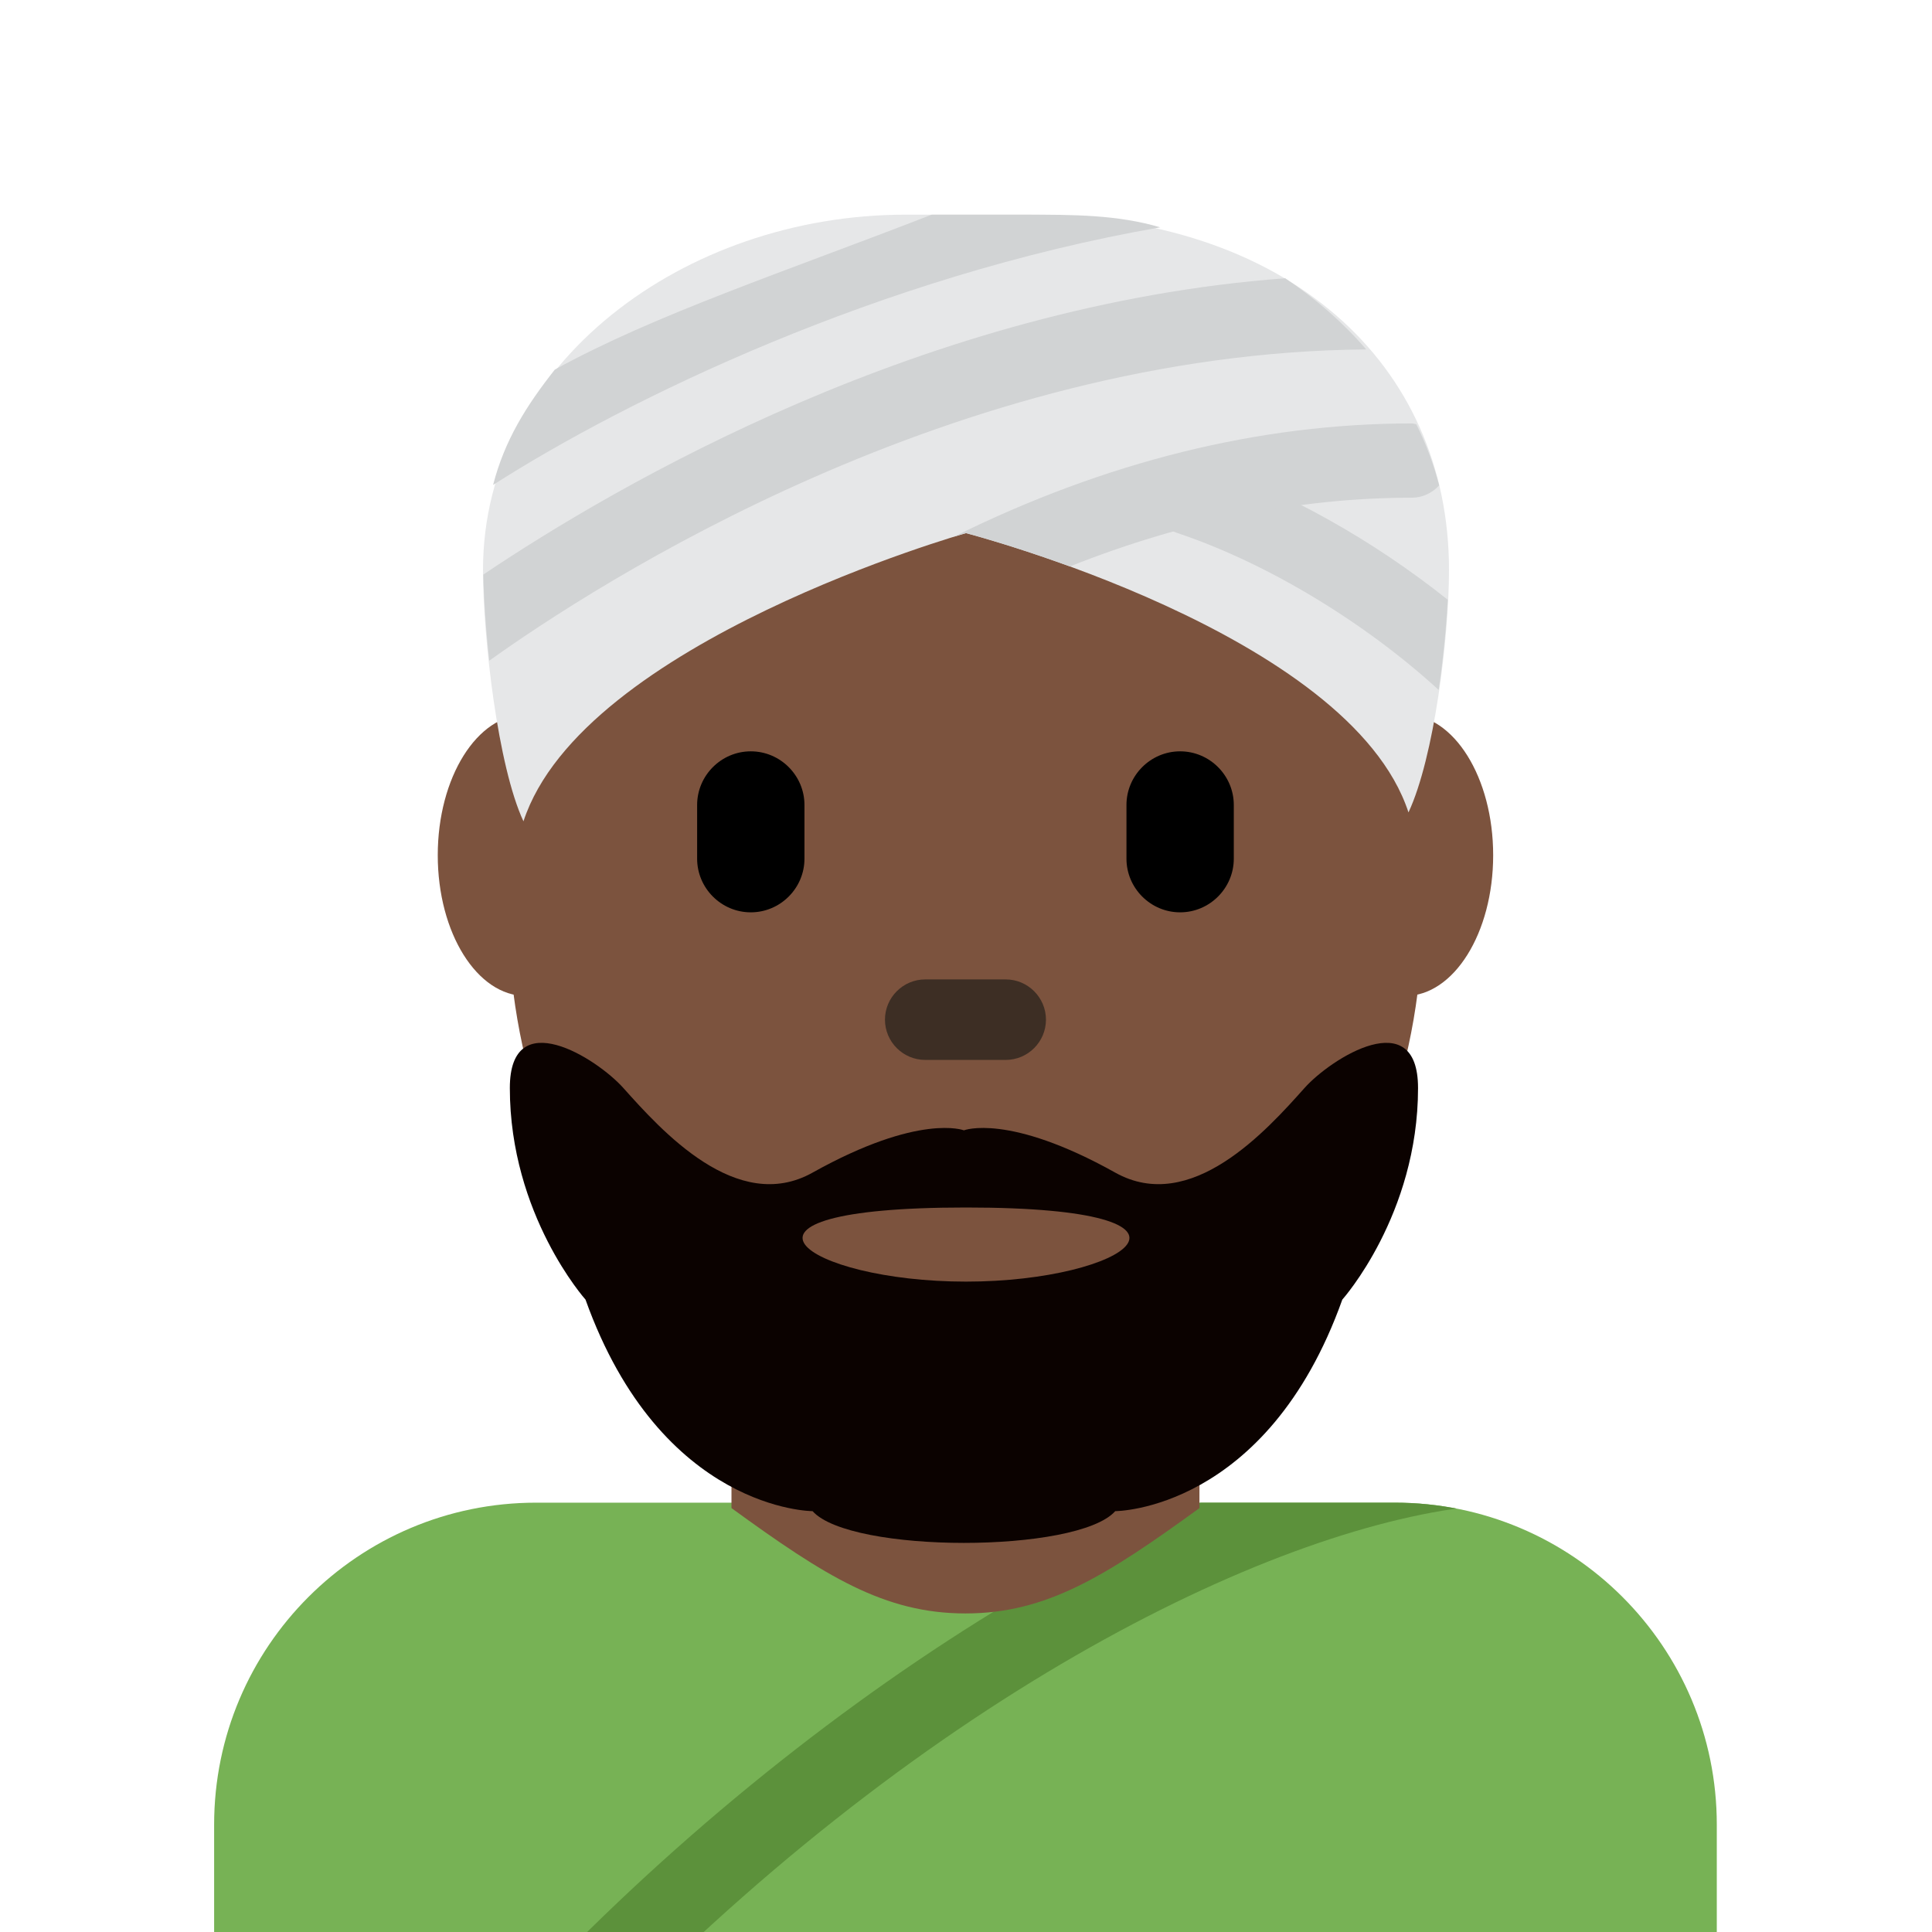
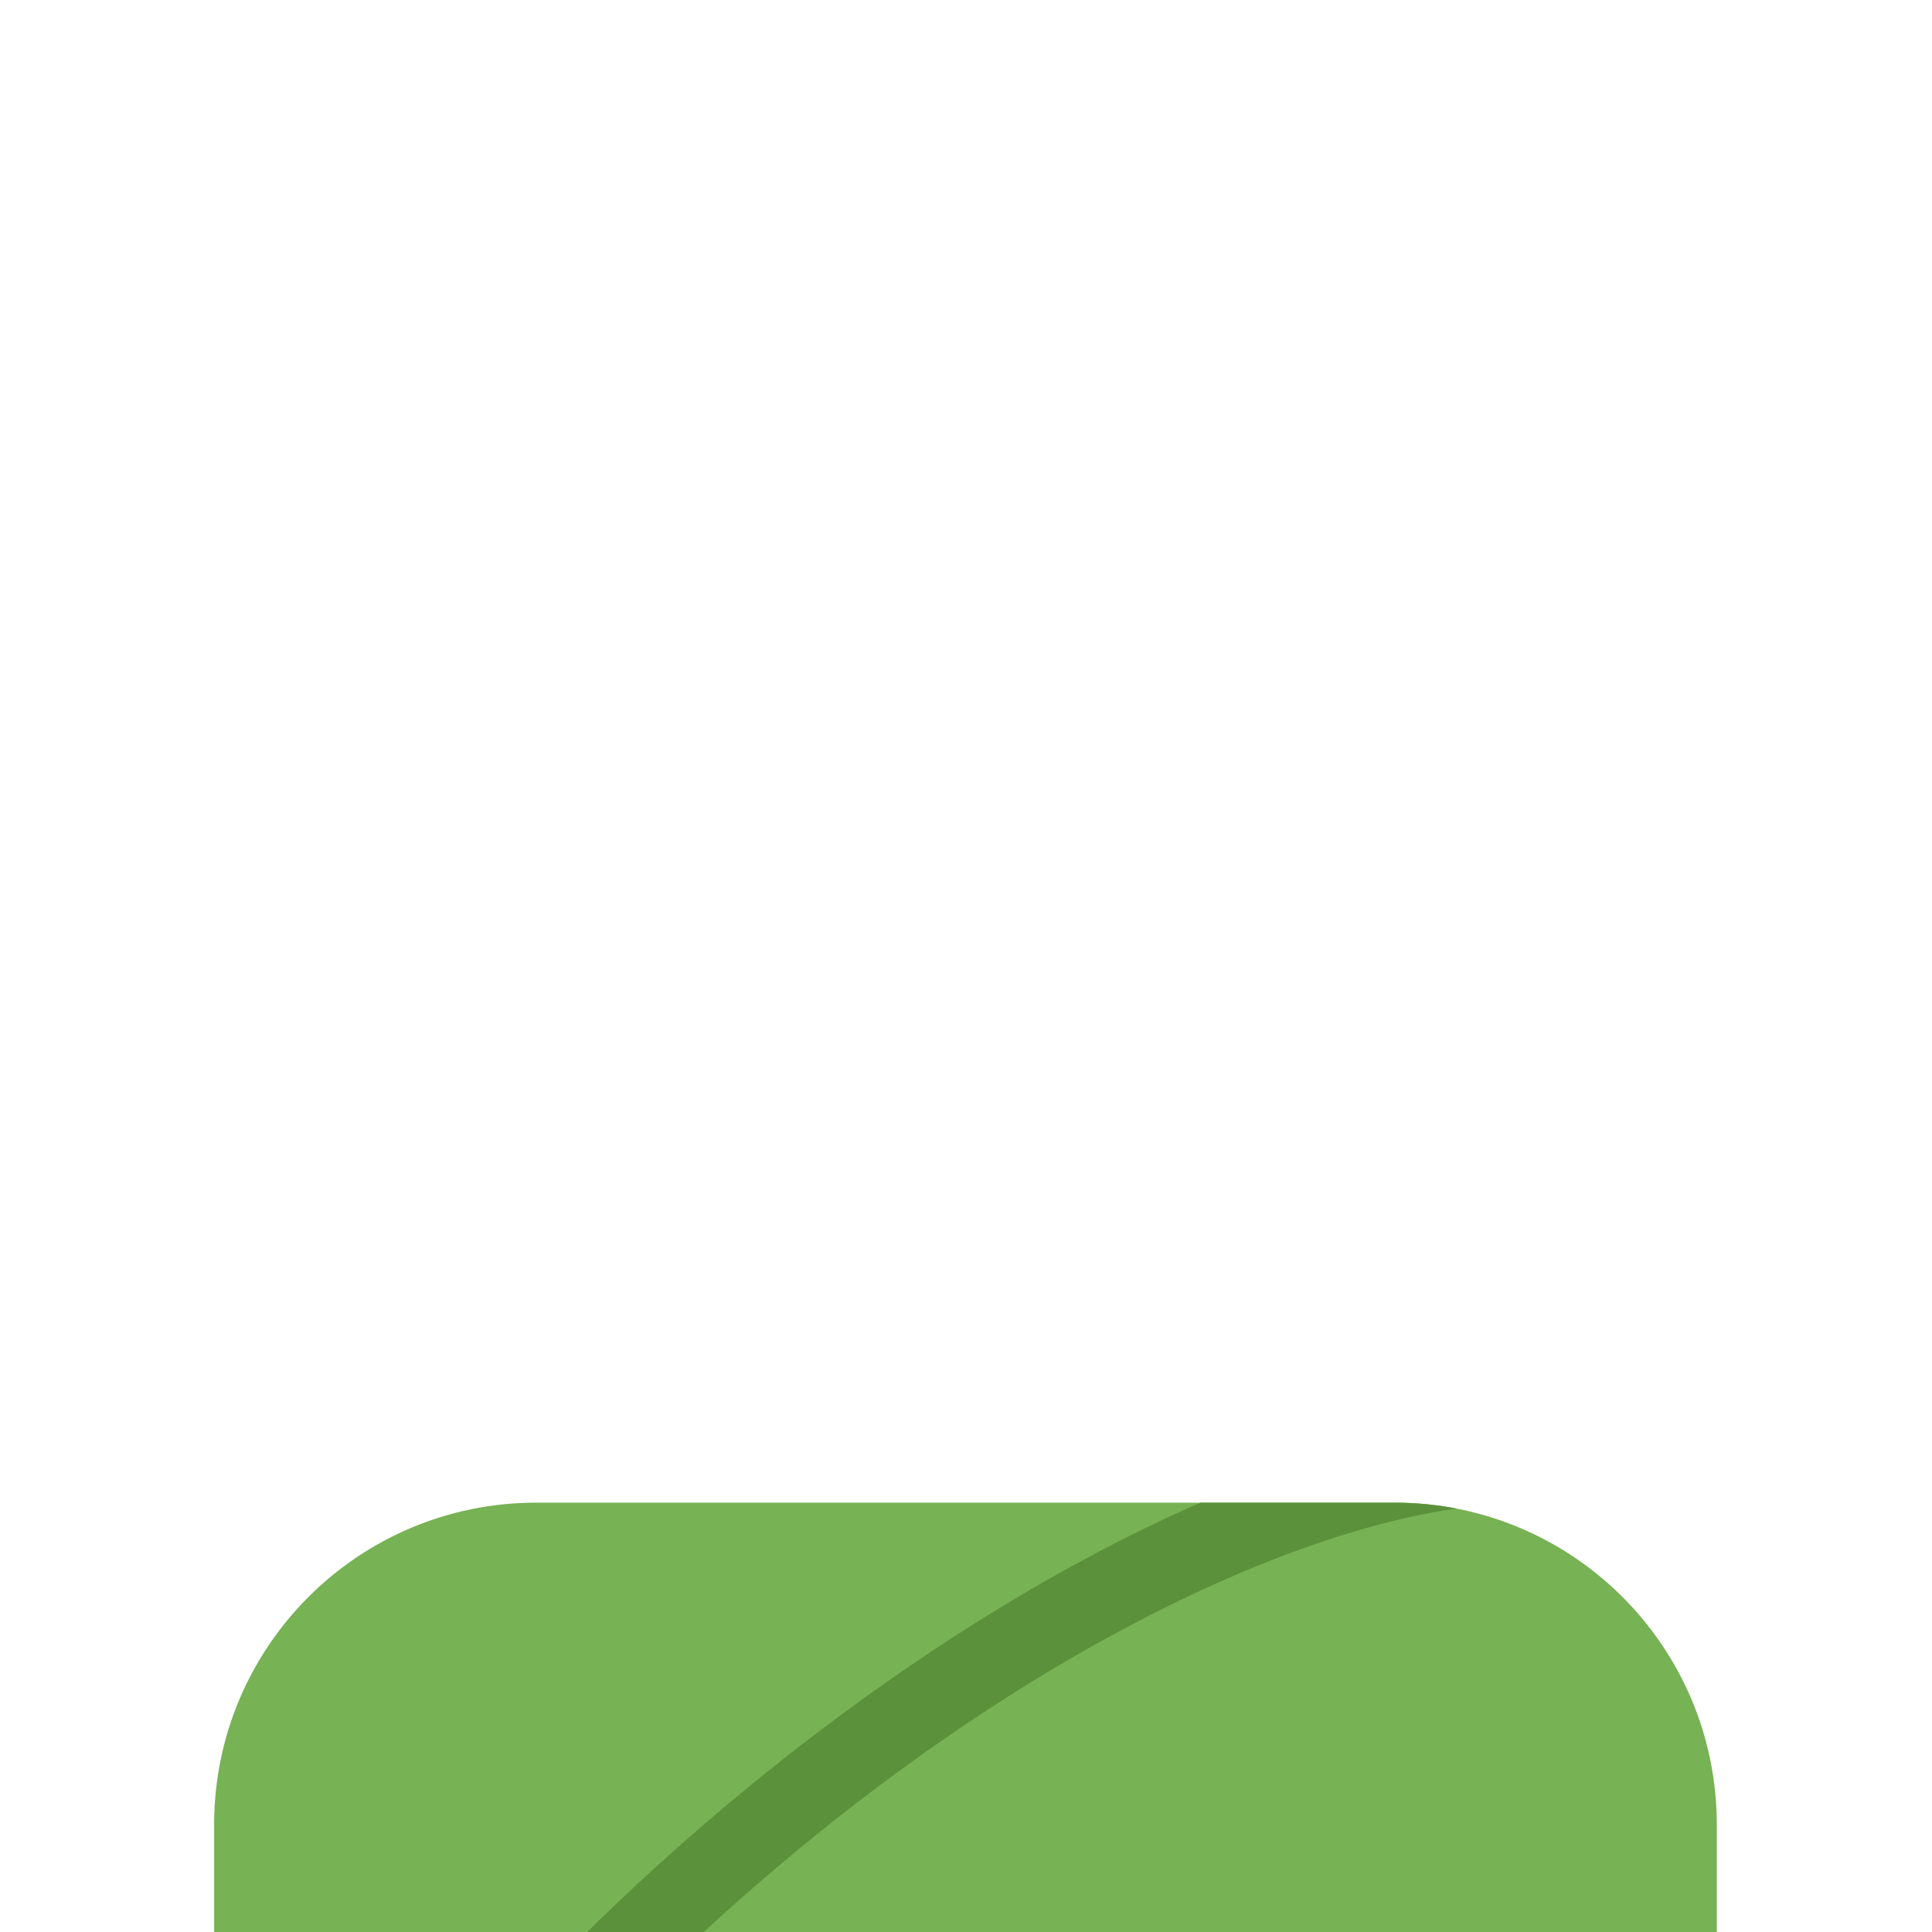
<svg xmlns="http://www.w3.org/2000/svg" viewBox="0 0 45 45" style="enable-background:new 0 0 45 45;" xml:space="preserve" version="1.1" id="svg2">
  <defs id="defs6">
    <clipPath id="clipPath16" clipPathUnits="userSpaceOnUse">
      <path id="path18" d="M 0,0 33,0 33,36 0,36 0,0 Z" />
    </clipPath>
    <clipPath id="clipPath28" clipPathUnits="userSpaceOnUse">
      <path id="path30" d="M 9.99,8 C 6.677,8 3.991,5.314 3.991,2 l 0,0 0,-2 27.999,0 0,2 c 0,3.314 -2.685,6 -6,6 l 0,0 -16,0 z" />
    </clipPath>
    <clipPath id="clipPath40" clipPathUnits="userSpaceOnUse">
-       <path id="path42" d="M 0,0 33,0 33,36 0,36 0,0 Z" />
-     </clipPath>
+       </clipPath>
    <clipPath id="clipPath80" clipPathUnits="userSpaceOnUse">
-       <path id="path82" d="M 0,36 36,36 36,0 0,0 0,36 Z" />
-     </clipPath>
+       </clipPath>
  </defs>
  <g transform="matrix(1.25,0,0,-1.25,0,45)" id="g10">
    <g id="g12">
      <g clip-path="url(#clipPath16)" id="g14">
        <g transform="translate(31.99,0)" id="g20">
          <path id="path22" style="fill:#77b255;fill-opacity:1;fill-rule:nonzero;stroke:none" d="m 0,0 0,2 c 0,3.314 -2.686,6 -6,6 l -16,0 c -3.313,0 -6,-2.686 -6,-6 l 0,-2 28,0 z" />
        </g>
      </g>
    </g>
    <g id="g24">
      <g clip-path="url(#clipPath28)" id="g26">
        <g transform="translate(11,-1.75)" id="g32">
          <path id="path34" style="fill:#5c913b;fill-opacity:1;fill-rule:nonzero;stroke:none" d="m 0,0 c -0.19,0 -0.38,0.072 -0.526,0.216 -0.295,0.291 -0.299,0.765 -0.008,1.06 5.537,5.617 12.459,9.607 17.223,9.93 0.416,0.015 0.772,-0.284 0.799,-0.697 C 17.517,10.096 17.204,9.737 16.791,9.71 13.108,9.46 6.653,6.43 0.534,0.224 0.387,0.074 0.194,0 0,0" />
        </g>
      </g>
    </g>
    <g id="g36">
      <g clip-path="url(#clipPath40)" id="g38">
        <g transform="translate(13.63,7.899)" id="g44">
          <path id="path46" style="fill:#7c533e;fill-opacity:1;fill-rule:nonzero;stroke:none" d="m 0,0 c 1.744,-1.268 2.848,-1.963 4.36,-1.963 1.512,0 2.616,0.696 4.36,1.963 l 0,3.811 L 0,3.811 0,0 Z" />
        </g>
        <g transform="translate(13.622,10.027)" id="g48">
          <path id="path50" style="fill:#ffac33;fill-opacity:1;fill-rule:nonzero;stroke:none" d="m 0,0 c 1.216,-1.374 2.724,-1.746 4.364,-1.746 1.639,0 3.147,0.373 4.363,1.746 l 0,3.491 L 0,3.491 0,0 Z" />
        </g>
        <g transform="translate(11.435,20.064)" id="g52">
          <path id="path54" style="fill:#7c533e;fill-opacity:1;fill-rule:nonzero;stroke:none" d="m 0,0 c 0,-1.448 -0.734,-2.622 -1.639,-2.622 -0.905,0 -1.639,1.174 -1.639,2.622 0,1.448 0.734,2.623 1.639,2.623 C -0.734,2.623 0,1.448 0,0" />
        </g>
        <g transform="translate(27.823,20.064)" id="g56">
-           <path id="path58" style="fill:#7c533e;fill-opacity:1;fill-rule:nonzero;stroke:none" d="m 0,0 c 0,-1.448 -0.733,-2.622 -1.639,-2.622 -0.905,0 -1.638,1.174 -1.638,2.622 0,1.448 0.733,2.623 1.638,2.623 C -0.733,2.623 0,1.448 0,0" />
-         </g>
+           </g>
        <g transform="translate(9.468,19.041)" id="g60">
          <path id="path62" style="fill:#7c533e;fill-opacity:1;fill-rule:nonzero;stroke:none" d="m 0,0 c 0,5.589 3.733,11.001 8.439,11.001 4.707,0 8.606,-5.412 8.606,-11.001 0,-5.589 -3.816,-10.121 -8.523,-10.121 C 3.816,-10.121 0,-5.589 0,0" />
        </g>
        <g transform="translate(13.99,19)" id="g64">
          <path id="path66" style="fill:#000000;fill-opacity:1;fill-rule:nonzero;stroke:none" d="m 0,0 0,0 c -0.55,0 -1,0.45 -1,1 l 0,1 C -1,2.55 -0.55,3 0,3 0.55,3 1,2.55 1,2 L 1,1 C 1,0.45 0.55,0 0,0" />
        </g>
        <g transform="translate(21.99,19)" id="g68">
          <path id="path70" style="fill:#000000;fill-opacity:1;fill-rule:nonzero;stroke:none" d="m 0,0 0,0 c -0.55,0 -1,0.45 -1,1 l 0,1 C -1,2.55 -0.55,3 0,3 0.55,3 1,2.55 1,2 L 1,1 C 1,0.45 0.55,0 0,0" />
        </g>
        <g transform="translate(18.74,16.25)" id="g72">
          <path id="path74" style="fill:#3d2e24;fill-opacity:1;fill-rule:nonzero;stroke:none" d="m 0,0 -1.5,0 c -0.413,0 -0.75,0.337 -0.75,0.75 0,0.413 0.337,0.75 0.75,0.75 L 0,1.5 C 0.413,1.5 0.75,1.163 0.75,0.75 0.75,0.337 0.413,0 0,0" />
        </g>
      </g>
    </g>
    <g id="g76">
      <g clip-path="url(#clipPath80)" id="g78">
        <g transform="translate(18,26.066)" id="g84">
          <path id="path86" style="fill:#e6e7e8;fill-opacity:1;fill-rule:nonzero;stroke:none" d="M 0,0 C 0,0 7.149,-1.858 8.245,-5.204 8.723,-4.183 9,-1.947 9,-0.686 9,3.153 6,5.934 1.125,5.934 l -2.25,0 C -5.25,5.934 -9,3.153 -9,-0.686 -9,-1.947 -8.723,-4.349 -8.246,-5.37 -7.149,-2.022 0,0 0,0" />
        </g>
        <g transform="translate(26.977,24.824)" id="g88">
-           <path id="path90" style="fill:#d1d3d4;fill-opacity:1;fill-rule:nonzero;stroke:none" d="M 0,0 C -1.397,1.115 -3.035,2.036 -4.604,2.558 -4.969,2.68 -5.358,2.482 -5.48,2.121 -5.601,1.758 -5.404,1.366 -5.042,1.245 -3.376,0.689 -1.557,-0.411 -0.169,-1.68 -0.085,-1.098 -0.028,-0.514 0,0" />
-         </g>
+           </g>
        <g transform="translate(9.117,23.689)" id="g92">
          <path id="path94" style="fill:#d1d3d4;fill-opacity:1;fill-rule:nonzero;stroke:none" d="M 0,0 C 2.007,1.436 8.667,5.74 16.341,5.8 15.908,6.3 15.4,6.746 14.831,7.126 8.126,6.628 2.392,3.287 -0.111,1.605 -0.102,1.15 -0.065,0.592 0,0" />
        </g>
        <g transform="translate(26.391,28.094)" id="g96">
          <path id="path98" style="fill:#d1d3d4;fill-opacity:1;fill-rule:nonzero;stroke:none" d="m 0,0 c -0.028,0.004 -0.054,0.016 -0.083,0.016 -2.835,0 -5.703,-0.71 -8.528,-2.108 0.14,0.042 0.22,0.064 0.22,0.064 0,0 0.816,-0.212 1.937,-0.62 2.126,0.844 4.263,1.28 6.371,1.28 0.203,0 0.381,0.091 0.509,0.229 C 0.323,-0.744 0.18,-0.363 0,0" />
        </g>
        <g transform="translate(9.188,26.964)" id="g100">
          <path id="path102" style="fill:#d1d3d4;fill-opacity:1;fill-rule:nonzero;stroke:none" d="M 0,0 C 2.477,1.586 7.19,3.888 12.431,4.8 11.636,5.036 10.796,5.036 9.938,5.036 l -1.765,0 C 5.448,3.977 3.021,3.179 1.15,2.149 0.615,1.47 0.216,0.834 0,0" />
        </g>
        <g transform="translate(26.423,15.727)" id="g104">
          <path id="path106" style="fill:#0b0200;fill-opacity:1;fill-rule:nonzero;stroke:none" d="m 0,0 c 0,1.576 -1.617,0.557 -2.115,0 -0.704,-0.789 -2.115,-2.366 -3.527,-1.577 -1.993,1.114 -2.82,0.788 -2.82,0.788 0,0 -0.826,0.326 -2.82,-0.788 -1.41,-0.789 -2.82,0.788 -3.526,1.577 -0.498,0.557 -2.115,1.576 -2.115,0 0,-2.366 1.41,-3.943 1.41,-3.943 1.411,-3.942 4.231,-3.942 4.231,-3.942 0.705,-0.789 4.936,-0.789 5.64,0 0,0 2.823,0 4.231,3.942 0,0 1.411,1.577 1.411,3.943" />
        </g>
        <g transform="translate(18,13.5)" id="g108">
          <path id="path110" style="fill:#7c533e;fill-opacity:1;fill-rule:nonzero;stroke:none" d="M 0,0 C 5,0 3,-1.381 0,-1.381 -3,-1.381 -5,0 0,0" />
        </g>
      </g>
    </g>
  </g>
</svg>